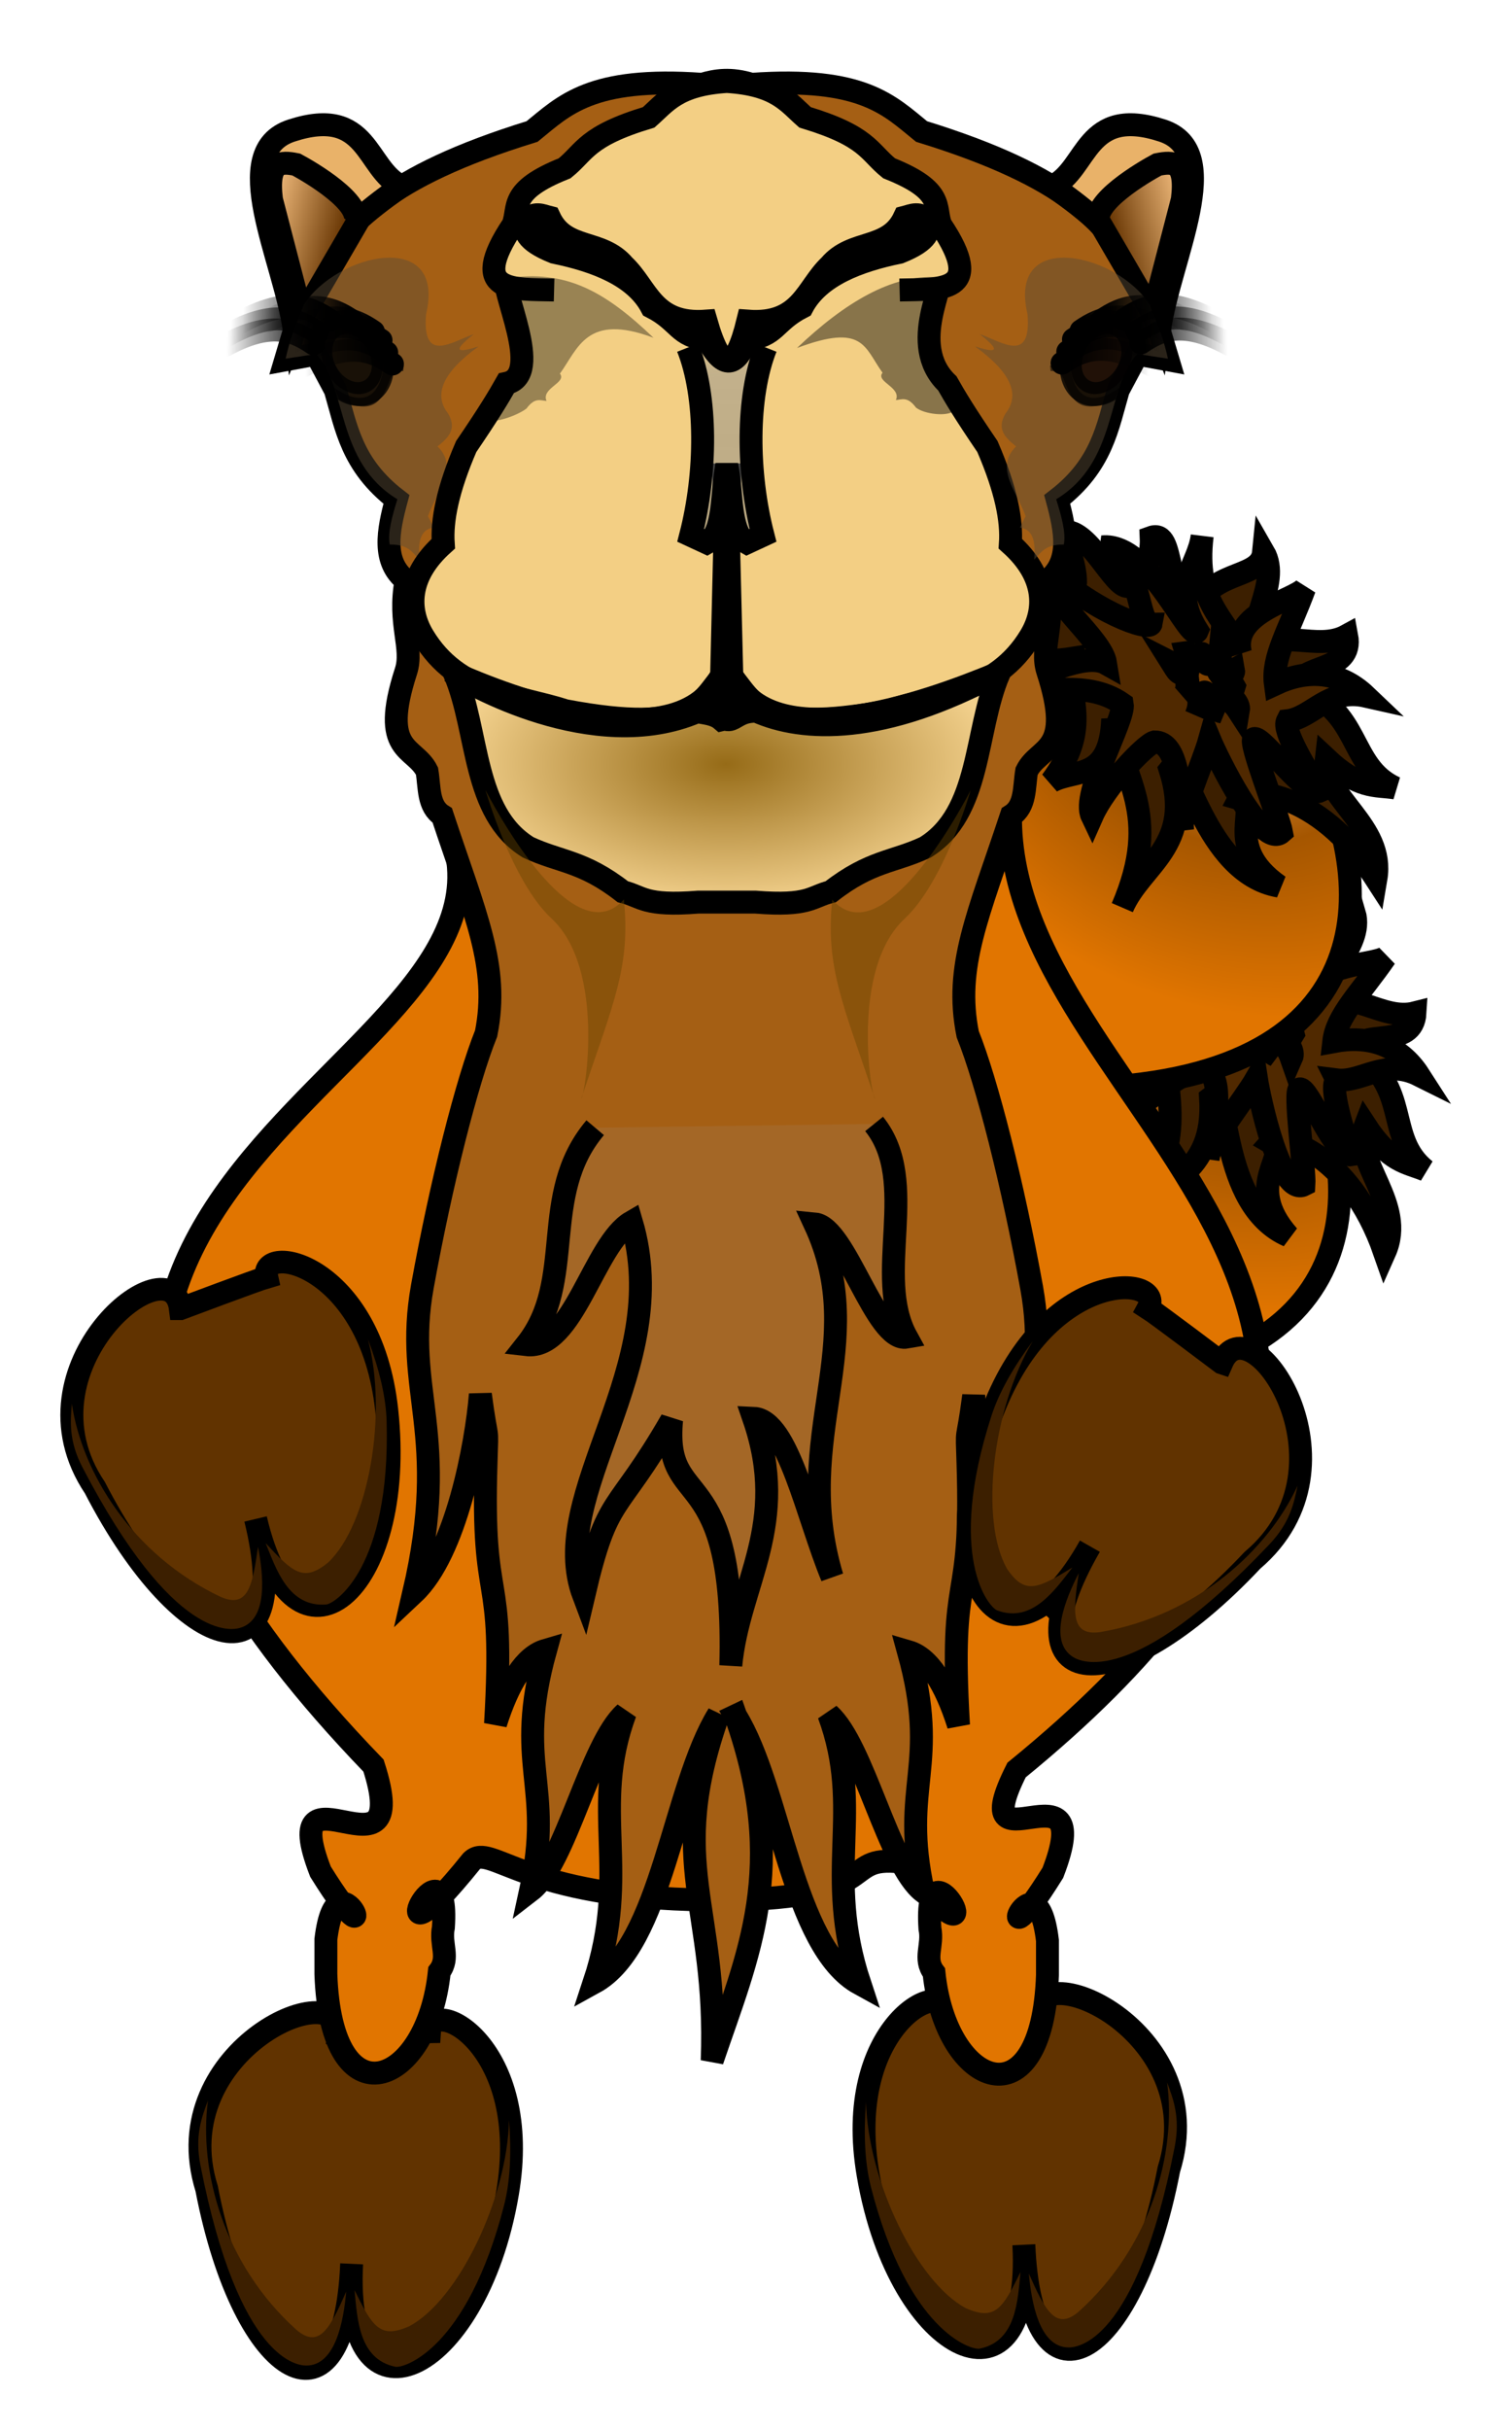
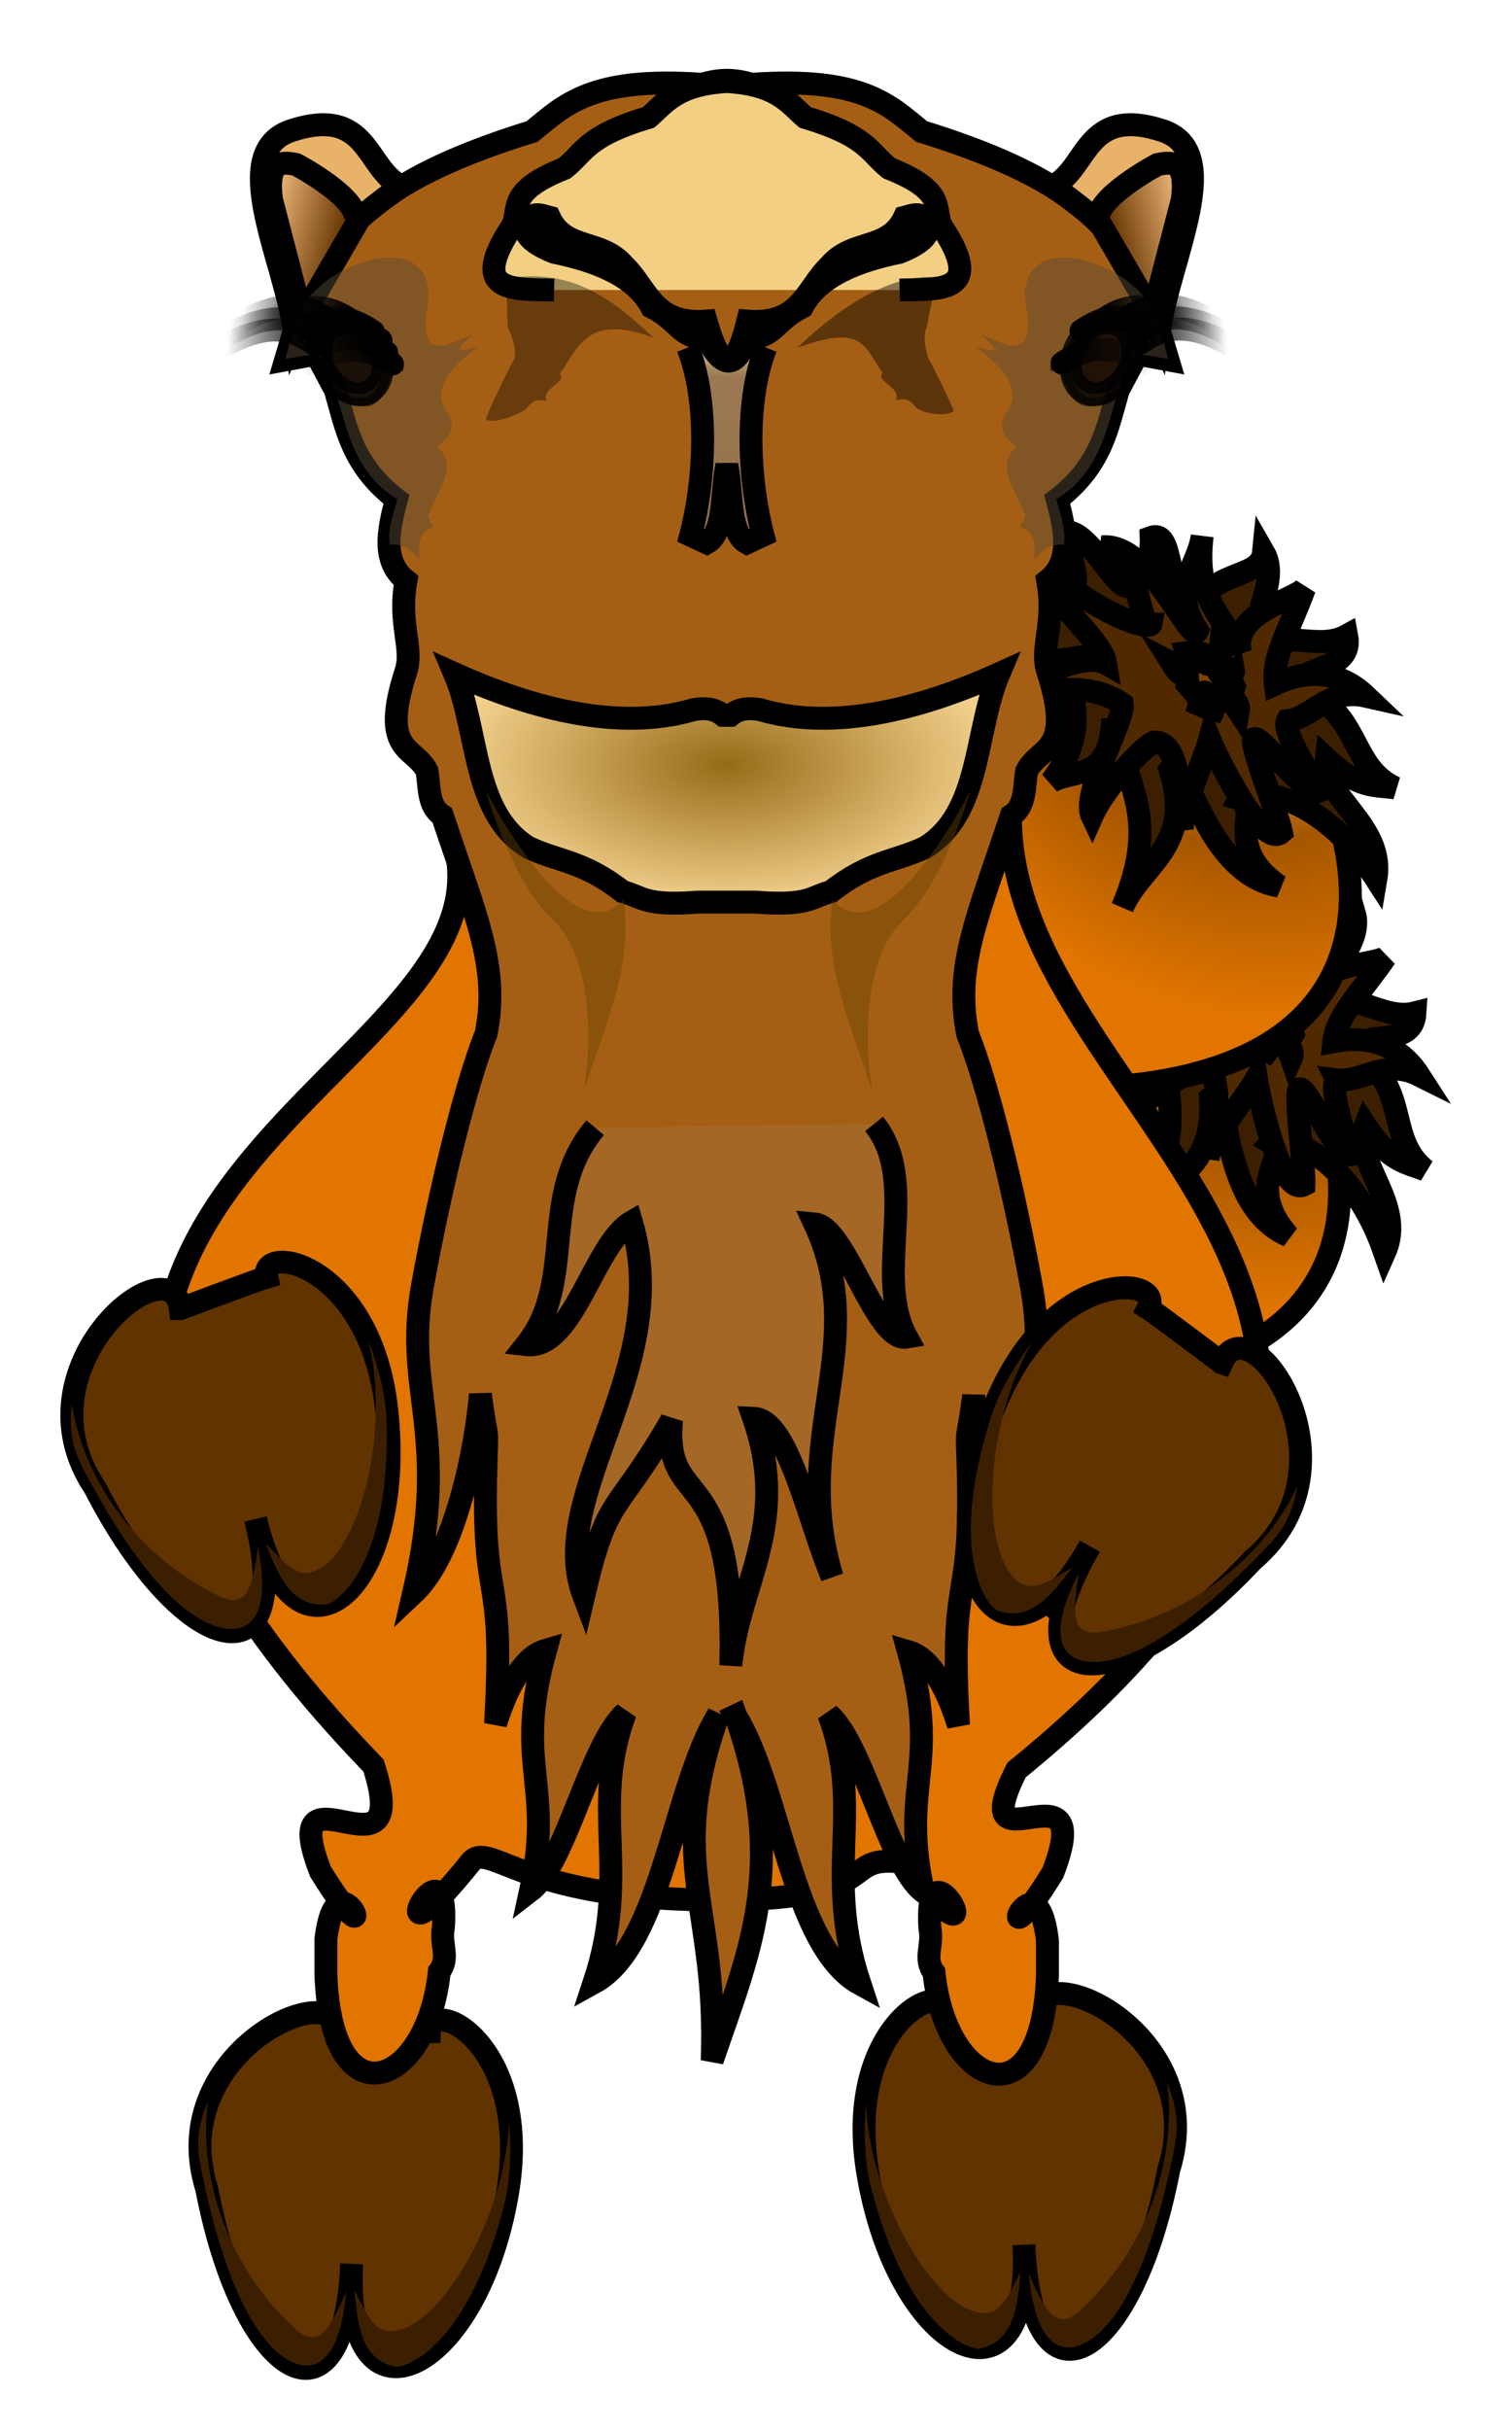
<svg xmlns="http://www.w3.org/2000/svg" id="svg2" viewBox="0 0 66 106" version="1.1">
  <title id="title5247">Camel Comic</title>
  <defs id="defs4">
    <radialGradient id="radialGradient4703" gradientUnits="userSpaceOnUse" cy="403.82" cx="761.88" gradientTransform="matrix(-.034 .041 -.053 -.042 296.65 688.02)" r="256.43">
      <stop id="stop4699" stop-color="#ffc17d" offset="0" />
      <stop id="stop4705" stop-color="#a55600" offset=".5" />
      <stop id="stop4701" stop-color="#e17500" offset="1" />
    </radialGradient>
    <radialGradient id="radialGradient4723" gradientUnits="userSpaceOnUse" cy="403.82" cx="761.88" gradientTransform="matrix(-.034 .041 -.053 -.042 296.18 700.95)" r="256.43">
      <stop id="stop4699-7" stop-color="#ffc17d" offset="0" />
      <stop id="stop4705-2" stop-color="#a55600" offset=".5" />
      <stop id="stop4701-6" stop-color="#e17500" offset="1" />
    </radialGradient>
    <linearGradient id="linearGradient4826" x1="85.429" gradientUnits="userSpaceOnUse" y1="224.15" gradientTransform="translate(-2.857 13.571)" x2="23.143" y2="223.43">
      <stop id="stop4048" offset="0" />
      <stop id="stop4050" stop-opacity="0" offset="1" />
    </linearGradient>
    <linearGradient id="linearGradient4828" x1="85.429" gradientUnits="userSpaceOnUse" y1="224.15" gradientTransform="translate(5.4961e-8 5.19)" x2="23.143" y2="223.43">
      <stop id="stop4048-2" offset="0" />
      <stop id="stop4050-6" stop-opacity="0" offset="1" />
    </linearGradient>
    <linearGradient id="linearGradient4830" x1="85.429" gradientUnits="userSpaceOnUse" y1="224.15" gradientTransform="translate(9.286 -4.096)" x2="23.143" y2="223.43">
      <stop id="stop4048-7" offset="0" />
      <stop id="stop4050-5" stop-opacity="0" offset="1" />
    </linearGradient>
    <linearGradient id="linearGradient4832" x1="85.429" gradientUnits="userSpaceOnUse" y1="224.15" gradientTransform="translate(26.429 -3.381)" x2="23.143" y2="223.43">
      <stop id="stop4048-9" offset="0" />
      <stop id="stop4050-60" stop-opacity="0" offset="1" />
    </linearGradient>
    <linearGradient id="linearGradient4834" x1="85.429" gradientUnits="userSpaceOnUse" y1="224.15" gradientTransform="translate(42.143 4.476)" x2="23.143" y2="223.43">
      <stop id="stop4048-71" offset="0" />
      <stop id="stop4050-8" stop-opacity="0" offset="1" />
    </linearGradient>
    <linearGradient id="linearGradient4836" x1="85.429" gradientUnits="userSpaceOnUse" y1="224.15" gradientTransform="translate(47.857 10.905)" x2="23.143" y2="223.43">
      <stop id="stop4048-3" offset="0" />
      <stop id="stop4050-0" stop-opacity="0" offset="1" />
    </linearGradient>
    <linearGradient id="linearGradient4838" x1="85.429" gradientUnits="userSpaceOnUse" y1="224.15" gradientTransform="translate(52.143 20.19)" x2="23.143" y2="223.43">
      <stop id="stop4048-0" offset="0" />
      <stop id="stop4050-4" stop-opacity="0" offset="1" />
    </linearGradient>
    <linearGradient id="linearGradient4840" x1="85.429" gradientUnits="userSpaceOnUse" y1="224.15" gradientTransform="translate(56.429 28.762)" x2="23.143" y2="223.43">
      <stop id="stop4048-8" offset="0" />
      <stop id="stop4050-7" stop-opacity="0" offset="1" />
    </linearGradient>
    <linearGradient id="linearGradient3519" x1="393.82" gradientUnits="userSpaceOnUse" y1="510.32" gradientTransform="matrix(.058 0 0 .058 205.38 674.77)" x2="393.93" y2="516.6">
      <stop id="stop3916" offset="0" />
      <stop id="stop3918" stop-opacity="0" offset="1" />
    </linearGradient>
    <linearGradient id="linearGradient3523" x1="396.27" gradientUnits="userSpaceOnUse" y1="36.167" gradientTransform="matrix(.058 0 0 .058 205.38 674.77)" x2="393.1" y2="377.6">
      <stop id="stop3886" stop-color="#f3cf84" offset="0" />
      <stop id="stop3892" stop-color="#f3cf84" offset=".562" />
      <stop id="stop3902" stop-color="#929292" stop-opacity=".502" offset=".633" />
      <stop id="stop3888" stop-color="#808080" stop-opacity=".488" offset="1" />
    </linearGradient>
    <radialGradient id="radialGradient3535" gradientUnits="userSpaceOnUse" cy="519.62" cx="394.69" gradientTransform="matrix(.058 0 -0 .03 205.45 690.7)" r="203.97">
      <stop id="stop3906" stop-color="#966b17" offset="0" />
      <stop id="stop3908" stop-color="#f2d08c" offset="1" />
    </radialGradient>
    <linearGradient id="linearGradient3540" x1="113.98" gradientUnits="userSpaceOnUse" y1="123.5" gradientTransform="matrix(.058 0 0 .058 205.38 674.77)" x2="57.069" y2="109.36">
      <stop id="stop3926" stop-color="#653300" offset="0" />
      <stop id="stop3928" stop-color="#eeb879" offset="1" />
    </linearGradient>
    <linearGradient id="linearGradient3543" x1="113.98" gradientUnits="userSpaceOnUse" y1="123.5" gradientTransform="matrix(-.058 0 0 .058 251.38 674.51)" x2="57.069" y2="109.36">
      <stop id="stop3926-9" stop-color="#653300" offset="0" />
      <stop id="stop3928-1" stop-color="#eeb879" offset="1" />
    </linearGradient>
  </defs>
  <g id="layer4" stroke="#000" transform="translate(-196.66 -672.96)">
    <path id="path4677-9" fill="url(#radialGradient4723)" d="m225.43 731.34 10.614-14.666c4.88-6.464 13.053-5.096 16.982 1.397 3.486 5.763 3.894 14.501-8.645 15.252-5.17 3.113-10.13 11.074-10.224 18.038z" />
    <g id="g5110-1" stroke-width="17.244" transform="matrix(.056 .016 -.016 .055 218.08 678.06)">
      <path id="path5081-4" fill="#3c1f00" d="m642.46 442.23c-30.294-3.329-24.605 18.66-66.67-1.01 24.756 36.473 29.949 53.458 70.711 45.457-3.184 30.588 17.568 50.297-12.122 92.934 17.48-10.452 44.121-1.275 44.447-48.487 7.586 44.304 40.543 68.312 12.122 141.42 13.142-33.328 52.618-47.846 32.325-105.06 11.555-16.106 27.519 77.192 84.853 84.853-44.895-29.068-14.269-60.073-32.325-64.65 3.865-8.432 57.966-10.957 105.06 56.569 5.429-40.275-42.807-59.276-40.406-88.893 25.21 22.136 37.502 18.436 52.528 20.203-36.542-15.422-26.72-57.937-76.772-72.731 1.037-18.344 42.685-12.361 36.365-40.406-22.39 13.314-51.837-6.087-64.65 16.162-14.858-18.94 14.846-53.051 0-76.772-1.255 19.668-33.234 14.248-48.487 40.406-26.693-3.664-17.87-55.882-36.365-48.487 1.225 15.257-4.375 32.529-16.162 37.376-10.239 1.988-31.252-42.605-49.497-39.396 9.225 26.734 14.347 42.294 5.051 50.508z" />
      <path id="path5081-2-2" fill="#502900" d="m810.31 527.89c18.72-2.914 29.685-25.887 58.287-20.483-21.147-18.819-45.383-18.528-68.408-6.767-3.394-19.739 9.047-40.811 19.44-72.497-8.658 9.453-54.487 20.213-46.501 49.921-12.221-26.574-36.118-36.208-31.766-86.825-2.095 23.105-23.222 38.746-1.155 71.327-4.129 12.026-37.939-65.151-73.603-60.49 31.925 10.84 27.037 56.588 38.643 56.479-0.853 5.935-42.919-6.774-82.822-41.407 3.727 26.194 46.01 53.393 49.705 72.392-18.934-9.739-68.081 21.891-77.386 23.263 24.557 3.649 61.398-12.471 90.907 6.734 2.558 11.694-28.473 68.355-19.828 84.926 8.867-22.122 38.071-55.15 45.009-57.199 17.768-0.802 20.674 34.117 23.405 65.393-2.656-12.561 13.394-49.795 17.997-68.746 5.691 12.466 41.974 81.817 56.445 67.883-2.401-11.333-27.603-67.945-23.061-69.583 5.788-2.941 40.242 42.81 50.613 37.78-10.16-15.26-30.07-45.4-25.92-52.1z" />
      <path id="path5081-9-0" fill="#804200" d="m733.2 487.78c-5.079-0.558-4.125 3.128-11.178-0.169 4.151 6.115 5.021 8.963 11.855 7.621-0.534 5.128 2.945 8.433-2.032 15.581 2.931-1.752 7.397-0.214 7.452-8.129 1.272 7.428 6.797 11.453 2.032 23.71 2.203-5.588 8.822-8.022 5.419-17.613 1.937-2.7 4.614 12.942 14.226 14.226-7.527-4.873-2.392-10.072-5.419-10.839 0.648-1.414 9.718-1.837 17.613 9.484 0.91-6.752-7.177-9.938-6.774-14.903 4.227 3.711 6.287 3.091 8.807 3.387-6.126-2.586-4.48-9.713-12.871-12.194 0.174-3.075 7.156-2.072 6.097-6.774-3.754 2.232-8.691-1.02-10.839 2.71-2.491-3.175 2.489-8.894 0-12.871-0.21 3.297-5.572 2.389-8.129 6.774-4.475-0.614-2.996-9.369-6.097-8.129 0.205 2.558-0.734 5.454-2.71 6.266-1.717 0.333-5.239-7.143-8.299-6.605 1.547 4.482 2.405 7.091 0.847 8.468z" />
    </g>
    <path id="path4677" fill="url(#radialGradient4703)" d="m225.9 718.41 10.614-14.666c4.88-6.464 13.053-5.096 16.982 1.397 3.486 5.763 3.894 14.501-8.645 15.252-5.17 3.113-10.13 11.074-10.224 18.038z" />
    <g id="g5110" stroke-width="17.244" transform="matrix(.058 .002 -.002 .058 206.92 672.16)">
      <path id="path5081" fill="#3c1f00" d="m642.46 442.23c-30.294-3.329-24.605 18.66-66.67-1.01 24.756 36.473 29.949 53.458 70.711 45.457-3.184 30.588 17.568 50.297-12.122 92.934 17.48-10.452 44.121-1.275 44.447-48.487 7.586 44.304 40.543 68.312 12.122 141.42 13.142-33.328 52.618-47.846 32.325-105.06 11.555-16.106 27.519 77.192 84.853 84.853-44.895-29.068-14.269-60.073-32.325-64.65 3.865-8.432 57.966-10.957 105.06 56.569 5.429-40.275-42.807-59.276-40.406-88.893 25.21 22.136 37.502 18.436 52.528 20.203-36.542-15.422-26.72-57.937-76.772-72.731 1.037-18.344 42.685-12.361 36.365-40.406-22.39 13.314-51.837-6.087-64.65 16.162-14.858-18.94 14.846-53.051 0-76.772-1.255 19.668-33.234 14.248-48.487 40.406-26.693-3.664-17.87-55.882-36.365-48.487 1.225 15.257-4.375 32.529-16.162 37.376-10.239 1.988-31.252-42.605-49.497-39.396 9.225 26.734 14.347 42.294 5.051 50.508z" />
      <path id="path5081-2" fill="#502900" d="m810.31 527.89c18.72-2.914 29.685-25.887 58.287-20.483-21.147-18.819-45.383-18.528-68.408-6.767-3.394-19.739 9.047-40.811 19.44-72.497-8.658 9.453-54.487 20.213-46.501 49.921-12.221-26.574-36.118-36.208-31.766-86.825-2.095 23.105-23.222 38.746-1.155 71.327-4.129 12.026-37.939-65.151-73.603-60.49 31.925 10.84 27.037 56.588 38.643 56.479-0.853 5.935-42.919-6.774-82.822-41.407 3.727 26.194 46.01 53.393 49.705 72.392-18.934-9.739-68.081 21.891-77.386 23.263 24.557 3.649 61.398-12.471 90.907 6.734 2.558 11.694-28.473 68.355-19.828 84.926 8.867-22.122 38.071-55.15 45.009-57.199 17.768-0.802 20.674 34.117 23.405 65.393-2.656-12.561 13.394-49.795 17.997-68.746 5.691 12.466 41.974 81.817 56.445 67.883-2.401-11.333-27.603-67.945-23.061-69.583 5.788-2.941 40.242 42.81 50.613 37.78-10.16-15.26-30.07-45.4-25.92-52.1z" />
      <path id="path5081-9" fill="#804200" d="m733.2 487.78c-5.079-0.558-4.125 3.128-11.178-0.169 4.151 6.115 5.021 8.963 11.855 7.621-0.534 5.128 2.945 8.433-2.032 15.581 2.931-1.752 7.397-0.214 7.452-8.129 1.272 7.428 6.797 11.453 2.032 23.71 2.203-5.588 8.822-8.022 5.419-17.613 1.937-2.7 4.614 12.942 14.226 14.226-7.527-4.873-2.392-10.072-5.419-10.839 0.648-1.414 9.718-1.837 17.613 9.484 0.91-6.752-7.177-9.938-6.774-14.903 4.227 3.711 6.287 3.091 8.807 3.387-6.126-2.586-4.48-9.713-12.871-12.194 0.174-3.075 7.156-2.072 6.097-6.774-3.754 2.232-8.691-1.02-10.839 2.71-2.491-3.175 2.489-8.894 0-12.871-0.21 3.297-5.572 2.389-8.129 6.774-4.475-0.614-2.996-9.369-6.097-8.129 0.205 2.558-0.734 5.454-2.71 6.266-1.717 0.333-5.239-7.143-8.299-6.605 1.547 4.482 2.405 7.091 0.847 8.468z" />
    </g>
  </g>
  <g id="layer2" transform="translate(-196.66 -672.96)">
    <g id="g4953" transform="matrix(.058 0 0 .058 204.43 653.55)">
      <path id="path4601-2" stroke="#000" stroke-width="17.244" fill="#613300" d="m646.69 1853.2c-8.152-52.412 132.03 7.781 98.995 113.14-28.284 146.81-103.71 186.54-109.1 56.569 6.883 129.37-93.417 85.824-117.18-52.528-19.171-110.99 56.738-150.05 58.589-122.23 7.071 0 68.69 5.051 68.69 5.051z" />
      <g id="g4918-5" stroke-width="14.131" fill="#3c1f00" transform="matrix(-1 0 0 1 765.55 -.51)">
        <path id="path4898-8" d="m21.183 1901.3c-7.064 52.296 11.666 123.1 66.551 172.42 17.378 14.804 25.471-1.601 37.475-28.715-1.906 21.226-7.724 55.489-29.913 55.598-5.732 0.028-50.663-2.082-79.827-150.75-4.294-21.89 0.857-35.77 5.714-48.557z" />
        <path id="path4898-2-0" d="m247.75 1915.9c-1.367 59.004-38.049 135.54-75.204 155.2-22.189 9.751-27.676-0.085-41.058-27.192 2.125 21.22 3.014 51.913 30.724 57.602 6.388 1.311 53.963-13.157 81.806-121.41 4.695-18.254 5.611-40.306 3.731-64.201z" />
      </g>
    </g>
    <g id="g4959" stroke-width="14.131" transform="matrix(.058 0 0 .058 204.51 654.31)">
      <g id="g4623" fill="#613300" transform="translate(-12.122 -115.16)">
        <path id="path4601" stroke="#000" stroke-width="17.244" fill="#613300" d="m131.32 1969.6c8.152-52.412-132.03 7.781-98.995 113.14 28.284 146.81 103.71 186.54 109.1 56.569-6.883 129.37 93.417 85.824 117.18-52.528 19.171-110.99-56.738-150.05-58.589-122.23-7.071 0-68.69 5.051-68.69 5.051z" />
      </g>
      <g id="g4918" fill="#3c1f00">
        <path id="path4898" d="m21.183 1901.3c-7.064 52.296 11.666 123.1 66.551 172.42 17.378 14.804 25.471-1.601 37.475-28.715-1.906 21.226-7.724 55.489-29.913 55.598-5.732 0.028-50.663-2.082-79.827-150.75-4.294-21.89 0.857-35.77 5.714-48.557z" />
        <path id="path4898-2" d="m247.75 1915.9c-1.367 59.004-38.049 135.54-75.204 155.2-22.189 9.751-27.676-0.085-41.058-27.192 2.125 21.22 3.014 51.913 30.724 57.602 6.388 1.311 53.963-13.157 81.806-121.41 4.695-18.254 5.611-40.306 3.731-64.201z" />
      </g>
    </g>
    <path id="path4646-0" stroke="#000" fill="#e17500" d="m240.77 708.79c0.2 12.943 24.252 21.833 0.264 41.378-2.413 4.791 3.618-0.777 1.584 4.482-2.951 4.741-0.736-1.218-0.236 2.955v1.513c-0.225 6.543-4.436 4.947-4.953-0.116-0.464-0.609-0.025-1.178-0.177-1.921-0.306-4.555 3.341 2.784-1.238-2.897-2.866-0.337-0.465 1.733-8.498 1.65s-9.423-2.496-10.263-1.699c-4.58 5.68-0.933-1.659-1.238 2.897-0.152 0.743 0.287 1.312-0.177 1.921-0.517 5.064-4.729 6.66-4.953 0.116v-1.513c0.5-4.173 2.715 1.786-0.236-2.955-2.035-5.259 4.139 1.022 2.315-4.625-24.647-25.514 8.384-29.998 3.15-41.235" />
  </g>
  <g id="layer3" transform="translate(-196.66 -672.96)">
    <path id="path4417-3" stroke="#000" fill="#a55f14" d="m228.77 747.8c1.966 3.181 2.463 10.076 5.425 11.698-1.617-4.883 0.202-7.535-1.356-11.756 1.518 1.348 2.599 6.564 4.128 7.741-1.026-4.675 0.748-5.431-0.649-10.476 0.891 0.259 1.605 1.391 2.182 3.201-0.415-7.114 0.624-4.771 0.413-11.407-0.058-1.808-0.054-0.652 0.249-2.963 0.176 2.189 1.057 6.927 2.909 8.666-1.629-7.012 0.459-8.758-0.379-13.376-0.816-4.497-1.948-8.96-2.791-11.058-0.594-2.959 0.456-5.169 1.905-9.539 0.634-0.401 0.549-1.228 0.667-1.934 0.546-1.105 2.08-0.776 0.917-4.362-0.33-1.019 0.346-2.071 0-3.951 1.05-0.834 0.787-2.166 0.417-3.539 1.966-1.515 2.194-3.153 2.668-4.774l0.834-1.564 1.334 0.247-0.417-1.399-1.084-2.551c-1.262-2.003-2.763-4.006-9.256-6.008-1.411-1.145-2.564-2.401-7.422-2.058-0.908-0.281-1.559-0.18-2.156 0-4.857-0.343-6.01 0.913-7.422 2.058-6.493 2.003-7.995 4.006-9.256 6.008l-1.084 2.551-0.417 1.399 1.334-0.247 0.834 1.564c0.475 1.621 0.702 3.258 2.668 4.774-0.37 1.373-0.633 2.705 0.417 3.539-0.346 1.879 0.33 2.931 0 3.951-1.163 3.586 0.371 3.257 0.917 4.362 0.118 0.706 0.033 1.534 0.667 1.934 1.449 4.37 2.499 6.58 1.914 9.509-0.834 2.07-1.966 6.532-2.782 11.029-0.838 4.618 1.25 6.364-0.379 13.376 1.851-1.739 2.732-6.477 2.909-8.666 0.303 2.311 0.306 1.155 0.249 2.963-0.212 6.636 0.828 4.293 0.413 11.407 0.577-1.81 1.291-2.942 2.182-3.201-1.396 5.045 0.378 5.801-0.649 10.476 1.529-1.177 2.61-6.393 4.128-7.741-1.558 4.221 0.26 6.874-1.356 11.756 2.962-1.623 3.459-8.517 5.425-11.698-2.34 6.632-0.017 8.254-0.273 15.103 1.573-4.638 3.364-8.412 1.025-15.045z" />
    <g id="g4313">
      <path id="path3922-6" stroke="#000" fill="url(#linearGradient3543)" d="m247.02 686.72-2.712-4.656c0.598-1.244 1.654-1.584 2.535-2.27 1.408-0.477 2.001 0.547 1.533 1.921z" />
      <path id="path3922" stroke="#000" fill="url(#linearGradient3540)" d="m209.74 686.98 2.712-4.656c-0.598-1.244-1.654-1.584-2.535-2.27-1.408-0.477-2.001 0.547-1.533 1.921z" />
      <path id="path2999" stroke="#000" fill="#e9b269" d="m209.51 687.38c-0.435-3.141-2.939-7.81-0.125-8.725 3.386-1.101 3.226 1.679 4.795 2.428-0.886 0.616-1.486 1.097-2.043 1.605 0.385-0.864-1.929-2.222-2.543-2.551-0.666-0.132-1.29-0.174-1.084 1.523l1.292 4.98z" />
      <path id="path3007" stroke="#000" fill="url(#radialGradient3535)" d="m227.14 712.31c-2.365 0.187-2.433-0.238-3.294-0.453-1.736-1.355-2.752-1.29-4.128-1.934-2.448-1.504-2.14-5.048-3.21-7.572 3.413 1.54 7.216 2.516 10.424 1.564 0.705-0.12 1.027 0.043 1.292 0.247h0.321c0.266-0.204 0.588-0.367 1.292-0.247 3.208 0.952 7.01-0.024 10.424-1.564-1.07 2.524-0.762 6.068-3.21 7.572-1.376 0.645-2.392 0.579-4.128 1.934-0.86 0.214-0.928 0.64-3.294 0.453z" />
      <path id="path3781" fill-opacity=".466" fill="#5a4b37" d="m209.92 686.26c1.429-2.26 6.235-3.353 5.337 0.412-0.173 2.157 1.098 1.204 2.085 0.864-1.05 0.828-0.616 0.795 0.208 0.535-1.584 1.143-1.974 2.108-1.334 2.922 0.415 0.69-0.002 1.073-0.459 1.44 0.964 0.931-0.061 2.014-0.417 3.045l0.25 0.494c-0.602 0.078-0.685 0.668-0.625 1.399-0.295-0.3-0.47-0.671-1.292-0.658-0.099-0.52 0.105-1.24 0.334-1.975-2.709-1.637-2.174-4.903-3.544-6.338l-1.334 0.206c0.153-0.731 0.414-1.418 0.792-2.346z" />
-       <path id="path3005" stroke="#000" fill="#f3cf84" d="m218.73 684.89c-0.29 0.621 1.713 4.437 0.031 4.792-0.333 0.589-0.759 1.301-1.751 2.757-0.818 1.891-1.07 3.224-1.001 4.239-1.584 1.419-1.567 2.887-0.876 4.033 1.522 2.523 4.088 2.565 6.212 3.251 5.681 1.075 5.884-0.431 6.88-1.564l0.292-8.725h-0.262l0.292 8.725c0.995 1.133 1.199 2.638 6.88 1.564 2.125-0.686 4.691-0.728 6.212-3.251 0.691-1.146 0.708-2.614-0.876-4.033 0.07-1.015-0.182-2.347-1.001-4.239-0.992-1.456-1.418-2.168-1.751-2.757-1.804-1.718 0.097-4.57-0.462-4.522" />
      <path id="path3009" fill-opacity=".668" d="m210.76 688.03c0.281-1.091 1.291-0.944 1.939-0.453 0.382 0.258 0.771 1.308 0.646 1.708-0.218 0.904-0.806 1.471-2.085 0.597l0.208 0.494c1.635 0.812 1.912-0.107 2.252-0.947 0.181-0.276 0.361-0.28 0.542-0.288l0.021-0.226-0.354-0.103-0.709-1.358c-0.252-0.477-2.297-1.058-2.877 0-0.022 0.33-0.172 1.202 0.417 0.576z" />
      <path id="path3779" opacity=".806" d="m127.86 253.26a18.393 21.607 0 1 1 -36.786 0 18.393 21.607 0 1 1 36.786 0z" transform="matrix(.057 -.038 .039 .065 195.91 676.28)" stroke="#000" stroke-linecap="round" stroke-width="13.873" />
      <path id="path2999-1" stroke="#000" fill="#e9b269" d="m247.27 687.38c0.435-3.141 2.939-7.81 0.125-8.725-3.386-1.101-3.226 1.679-4.795 2.428 0.886 0.616 1.486 1.097 2.043 1.605-0.385-0.864 1.929-2.222 2.543-2.551 0.666-0.132 1.29-0.174 1.084 1.523l-1.292 4.98z" />
      <path id="path3781-1" fill-opacity=".466" fill="#5a4b37" d="m246.85 686.26c-1.429-2.26-6.235-3.353-5.337 0.412 0.173 2.157-1.098 1.204-2.085 0.864 1.05 0.828 0.616 0.795-0.208 0.535 1.584 1.143 1.974 2.108 1.334 2.922-0.415 0.69 0.002 1.073 0.459 1.44-0.964 0.931 0.061 2.014 0.417 3.045l-0.25 0.494c0.602 0.078 0.685 0.668 0.625 1.399 0.295-0.3 0.47-0.671 1.292-0.658 0.099-0.52-0.105-1.24-0.334-1.975 2.709-1.637 2.174-4.903 3.544-6.338l1.334 0.206c-0.153-0.731-0.414-1.418-0.792-2.346z" />
      <path id="path3009-9" fill-opacity=".548" d="m246.02 688.03c-0.281-1.091-1.291-0.944-1.939-0.453-0.382 0.258-0.771 1.308-0.646 1.708 0.218 0.904 0.806 1.471 2.085 0.597l-0.208 0.494c-1.635 0.812-1.912-0.107-2.252-0.947-0.181-0.276-0.361-0.28-0.542-0.288l-0.021-0.226 0.354-0.103 0.709-1.358c0.252-0.477 2.297-1.058 2.877 0 0.022 0.33 0.172 1.202-0.417 0.576z" />
      <path id="path3779-0" opacity=".806" d="m127.86 253.26a18.393 21.607 0 1 1 -36.786 0 18.393 21.607 0 1 1 36.786 0z" transform="matrix(-.057 -.038 -.039 .065 260.86 676.28)" stroke="#000" stroke-linecap="round" stroke-width="13.873" fill="#0b0000" />
      <path id="path3003" stroke="#000" fill="url(#linearGradient3523)" d="m230.09 688.12c-0.86 2.159-0.822 5.482-0.125 8.19l-0.709 0.329c-0.786-0.434-0.628-2.259-0.869-3.38-0.241 1.12-0.083 2.946-0.869 3.38l-0.709-0.329c0.697-2.708 0.735-6.03-0.125-8.19m-5.837-2.51c-1.738-0.046-3.817 0.177-1.793-2.84 0.297-0.78-0.219-1.484 2.252-2.469 0.899-0.723 0.933-1.399 3.669-2.222 0.751-0.658 1.231-1.428 3.413-1.564 2.182 0.136 2.662 0.905 3.413 1.564 2.736 0.824 2.771 1.499 3.669 2.222 2.471 0.985 1.955 1.689 2.252 2.469 2.024 3.017-0.055 2.793-1.793 2.84" />
      <path id="path3001" stroke="#000" d="m227.52 687.75c-1.27-0.102-1.182-0.768-2.418-1.399-0.716-1.358-2.428-2.014-4.253-2.387-1.311-0.525-1.279-0.94-1.292-1.358 0.439-0.439 0.751-0.248 1.084-0.165 0.688 1.474 2.259 0.93 3.252 2.099 1.041 0.985 1.252 2.603 3.586 2.428 0.69 2.399 1.29 2.177 1.822 0 2.334 0.175 2.545-1.444 3.586-2.428 0.993-1.169 2.564-0.625 3.252-2.099 0.333-0.084 0.645-0.275 1.084 0.165-0.013 0.418 0.019 0.833-1.292 1.358-1.825 0.373-3.537 1.029-4.253 2.387-1.236 0.631-1.148 1.297-2.418 1.399-0.58 1.488-1.159 1.058-1.739 0z" />
-       <path id="path3912" stroke="#000" fill="url(#linearGradient3519)" d="m216.4 702.29c0.572 0.413 6.178 3.657 10.693 1.715 0.372 0.07 0.762 0.093 1.061 0.349 0.215-0.052 0.257 0.041 0.428-0.023 0.247-0.093 0.462-0.357 1.094-0.347 2.031 0.902 5.513 1.061 10.565-1.668-3.308 1.377-9.932 3.704-11.637 0.089l-0.226-9.186-0.218 9.178c-2.063 4.352-11.13 0.147-11.762-0.109z" />
      <g id="g4190" stroke-width="17.244" stroke-linecap="round" fill="none" transform="matrix(.058 0 0 .058 205.38 674.77)">
        <path id="path4044" stroke="url(#linearGradient4826)" d="m85.714 227.36c-15.755-10.84-33.019-17.12-67.143 1.43" />
        <path id="path4044-8" stroke="url(#linearGradient4828)" d="m88.571 218.98c-15.755-10.84-33.019-17.12-67.142 1.43" />
        <path id="path4044-5" stroke="url(#linearGradient4830)" d="m97.857 209.7c-15.755-10.84-33.019-17.13-67.143 1.42" />
        <path id="path4044-0" stroke="url(#linearGradient4832)" d="m115 210.41c-15.756-10.84-33.019-17.12-67.143 1.43" />
        <path id="path4044-7" stroke="url(#linearGradient4834)" d="m130.71 218.27c-15.756-10.839-33.019-17.122-67.143 1.429" />
        <path id="path4044-88" stroke="url(#linearGradient4836)" d="m136.43 224.7c-15.756-10.839-33.019-17.122-67.143 1.429" />
        <path id="path4044-89" stroke="url(#linearGradient4838)" d="m140.71 233.98c-15.756-10.839-33.019-17.122-67.143 1.429" />
        <path id="path4044-3" stroke="url(#linearGradient4840)" d="m145 242.55c-15.76-10.84-33.02-17.12-67.143 1.43" />
      </g>
      <g id="g4190-7" stroke-width="17.244" stroke-linecap="round" fill="none" transform="matrix(-.058 0 0 .058 251.43 674.73)">
        <path id="path4044-4" stroke="url(#linearGradient4826)" d="m85.714 227.36c-15.755-10.84-33.019-17.12-67.143 1.43" />
        <path id="path4044-8-2" stroke="url(#linearGradient4828)" d="m88.571 218.98c-15.755-10.84-33.019-17.12-67.142 1.43" />
        <path id="path4044-5-0" stroke="url(#linearGradient4830)" d="m97.857 209.7c-15.755-10.84-33.019-17.13-67.143 1.42" />
        <path id="path4044-0-9" stroke="url(#linearGradient4832)" d="m115 210.41c-15.756-10.84-33.019-17.12-67.143 1.43" />
        <path id="path4044-7-9" stroke="url(#linearGradient4834)" d="m130.71 218.27c-15.756-10.839-33.019-17.122-67.143 1.429" />
-         <path id="path4044-88-6" stroke="url(#linearGradient4836)" d="m136.43 224.7c-15.756-10.839-33.019-17.122-67.143 1.429" />
-         <path id="path4044-89-7" stroke="url(#linearGradient4838)" d="m140.71 233.98c-15.756-10.839-33.019-17.122-67.143 1.429" />
        <path id="path4044-3-8" stroke="url(#linearGradient4840)" d="m145 242.55c-15.76-10.84-33.02-17.12-67.143 1.43" />
      </g>
      <path id="path3783" fill-opacity=".371" d="m218.75 685.1c2.638-0.407 4.348 0.6 6.437 2.594-2.92-1.094-3.286 0.46-4.086 1.564 0.315 0.398-0.831 0.631-0.584 1.193-0.266-0.02-0.505-0.171-0.876 0.329-0.367 0.29-1.472 0.707-1.774 0.466-0.052-0.041 1.16-2.535 1.232-2.606 0.132-0.455-0.105-1.047-0.277-1.402z" />
      <path id="path3783-7" fill-opacity=".438" d="m237.55 685.05c-1.94-0.121-4.01 1.095-6.099 3.089 2.92-1.094 2.932-0.026 3.732 1.078-0.315 0.398 0.831 0.631 0.584 1.193 0.266-0.02 0.505-0.171 0.876 0.329 0.367 0.29 1.339 0.397 1.642 0.157 0.052-0.041-1.028-2.226-1.1-2.297-0.132-0.455-0.248-1.003-0.077-1.358z" />
    </g>
    <path id="path4455" fill-opacity=".431" fill="#640" d="m217.85 707.42c0.864 1.657 3.995 7.056 6.043 4.774 0.298 2.958-0.458 4.51-1.863 8.691 0.157-0.09 1.085-5.651-1.296-7.86-1.74-1.615-2.884-5.605-2.884-5.605z" />
    <path id="path4455-3" fill-opacity=".431" fill="#640" d="m239.03 707.43c-0.864 1.657-3.995 7.056-6.043 4.774-0.298 2.958 0.458 4.51 1.863 8.691-0.157-0.09-1.085-5.651 1.296-7.86 1.74-1.615 2.884-5.605 2.884-5.605z" />
    <path id="path5243" stroke="#000" fill="#a46726" d="m222.64 722.15c-2.504 2.967-0.774 6.656-3.002 9.465 2.045 0.241 2.943-4.397 4.586-5.35 1.892 6.401-3.765 11.848-2.085 16.297 1.064-4.537 1.381-3.398 3.836-7.654-0.371 4.088 2.813 1.522 2.585 10.7 0.339-3.591 2.603-6.127 1.001-10.782 1.489 0.065 2.33 4.282 3.419 6.914-1.848-6.188 1.712-10.079-0.75-15.391 1.334 0.128 2.668 5.174 4.003 4.938-1.485-2.7 0.618-6.779-1.418-9.301" />
  </g>
  <g id="layer5" transform="translate(-196.66 -672.96)">
    <g id="g4959-6" stroke-width="14.131" transform="matrix(.056 -.016 .016 .055 168.19 629.96)">
      <g id="g4623-3" fill="#613300" transform="translate(-12.122 -115.16)">
        <path id="path4601-0" stroke="#000" stroke-width="17.244" fill="#613300" d="m131.32 1969.6c8.152-52.412-132.03 7.781-98.995 113.14 28.284 146.81 103.71 186.54 109.1 56.569-6.883 129.37 93.417 85.824 117.18-52.528 19.171-110.99-56.738-150.05-58.589-122.23-7.071 0-68.69 5.051-68.69 5.051z" />
      </g>
      <g id="g4918-2" fill="#3c1f00">
        <path id="path4898-1" d="m21.183 1901.3c-7.064 52.296 11.666 123.1 66.551 172.42 17.378 14.804 25.471-1.601 37.475-28.715-1.906 21.226-7.724 55.489-29.913 55.598-5.732 0.028-50.663-2.082-79.827-150.75-4.294-21.89 0.857-35.77 5.714-48.557z" />
        <path id="path4898-2-3" d="m247.75 1915.9c-1.367 59.004-38.049 135.54-75.204 155.2-22.189 9.751-27.676-0.085-41.058-27.192 2.125 21.22 3.014 51.913 30.724 57.602 6.388 1.311 53.963-13.157 81.806-121.41 4.695-18.254 5.611-40.306 3.731-64.201z" />
      </g>
    </g>
    <g id="g4953-8" transform="matrix(.049 .031 -.031 .049 275.75 621.55)">
      <path id="path4601-2-2" stroke="#000" stroke-width="17.244" fill="#613300" d="m646.69 1853.2c-8.152-52.412 132.03 7.781 98.995 113.14-28.284 146.81-103.71 186.54-109.1 56.569 6.883 129.37-93.417 85.824-117.18-52.528-19.171-110.99 56.738-150.05 58.589-122.23 7.071 0 68.69 5.051 68.69 5.051z" />
      <g id="g4918-5-4" stroke-width="14.131" fill="#3c1f00" transform="matrix(-1 0 0 1 765.55 -.51)">
        <path id="path4898-8-1" d="m21.183 1901.3c-7.064 52.296 11.666 123.1 66.551 172.42 17.378 14.804 25.471-1.601 37.475-28.715-1.906 21.226-7.724 55.489-29.913 55.598-5.732 0.028-50.663-2.082-79.827-150.75-4.294-21.89 0.857-35.77 5.714-48.557z" />
        <path id="path4898-2-0-8" d="m247.75 1915.9c-1.367 59.004-38.049 135.54-75.204 155.2-22.189 9.751-27.676-0.085-41.058-27.192 2.125 21.22 3.014 51.913 30.724 57.602 6.388 1.311 53.963-13.157 81.806-121.41 4.695-18.254 5.611-40.306 3.731-64.201z" />
      </g>
    </g>
  </g>
</svg>